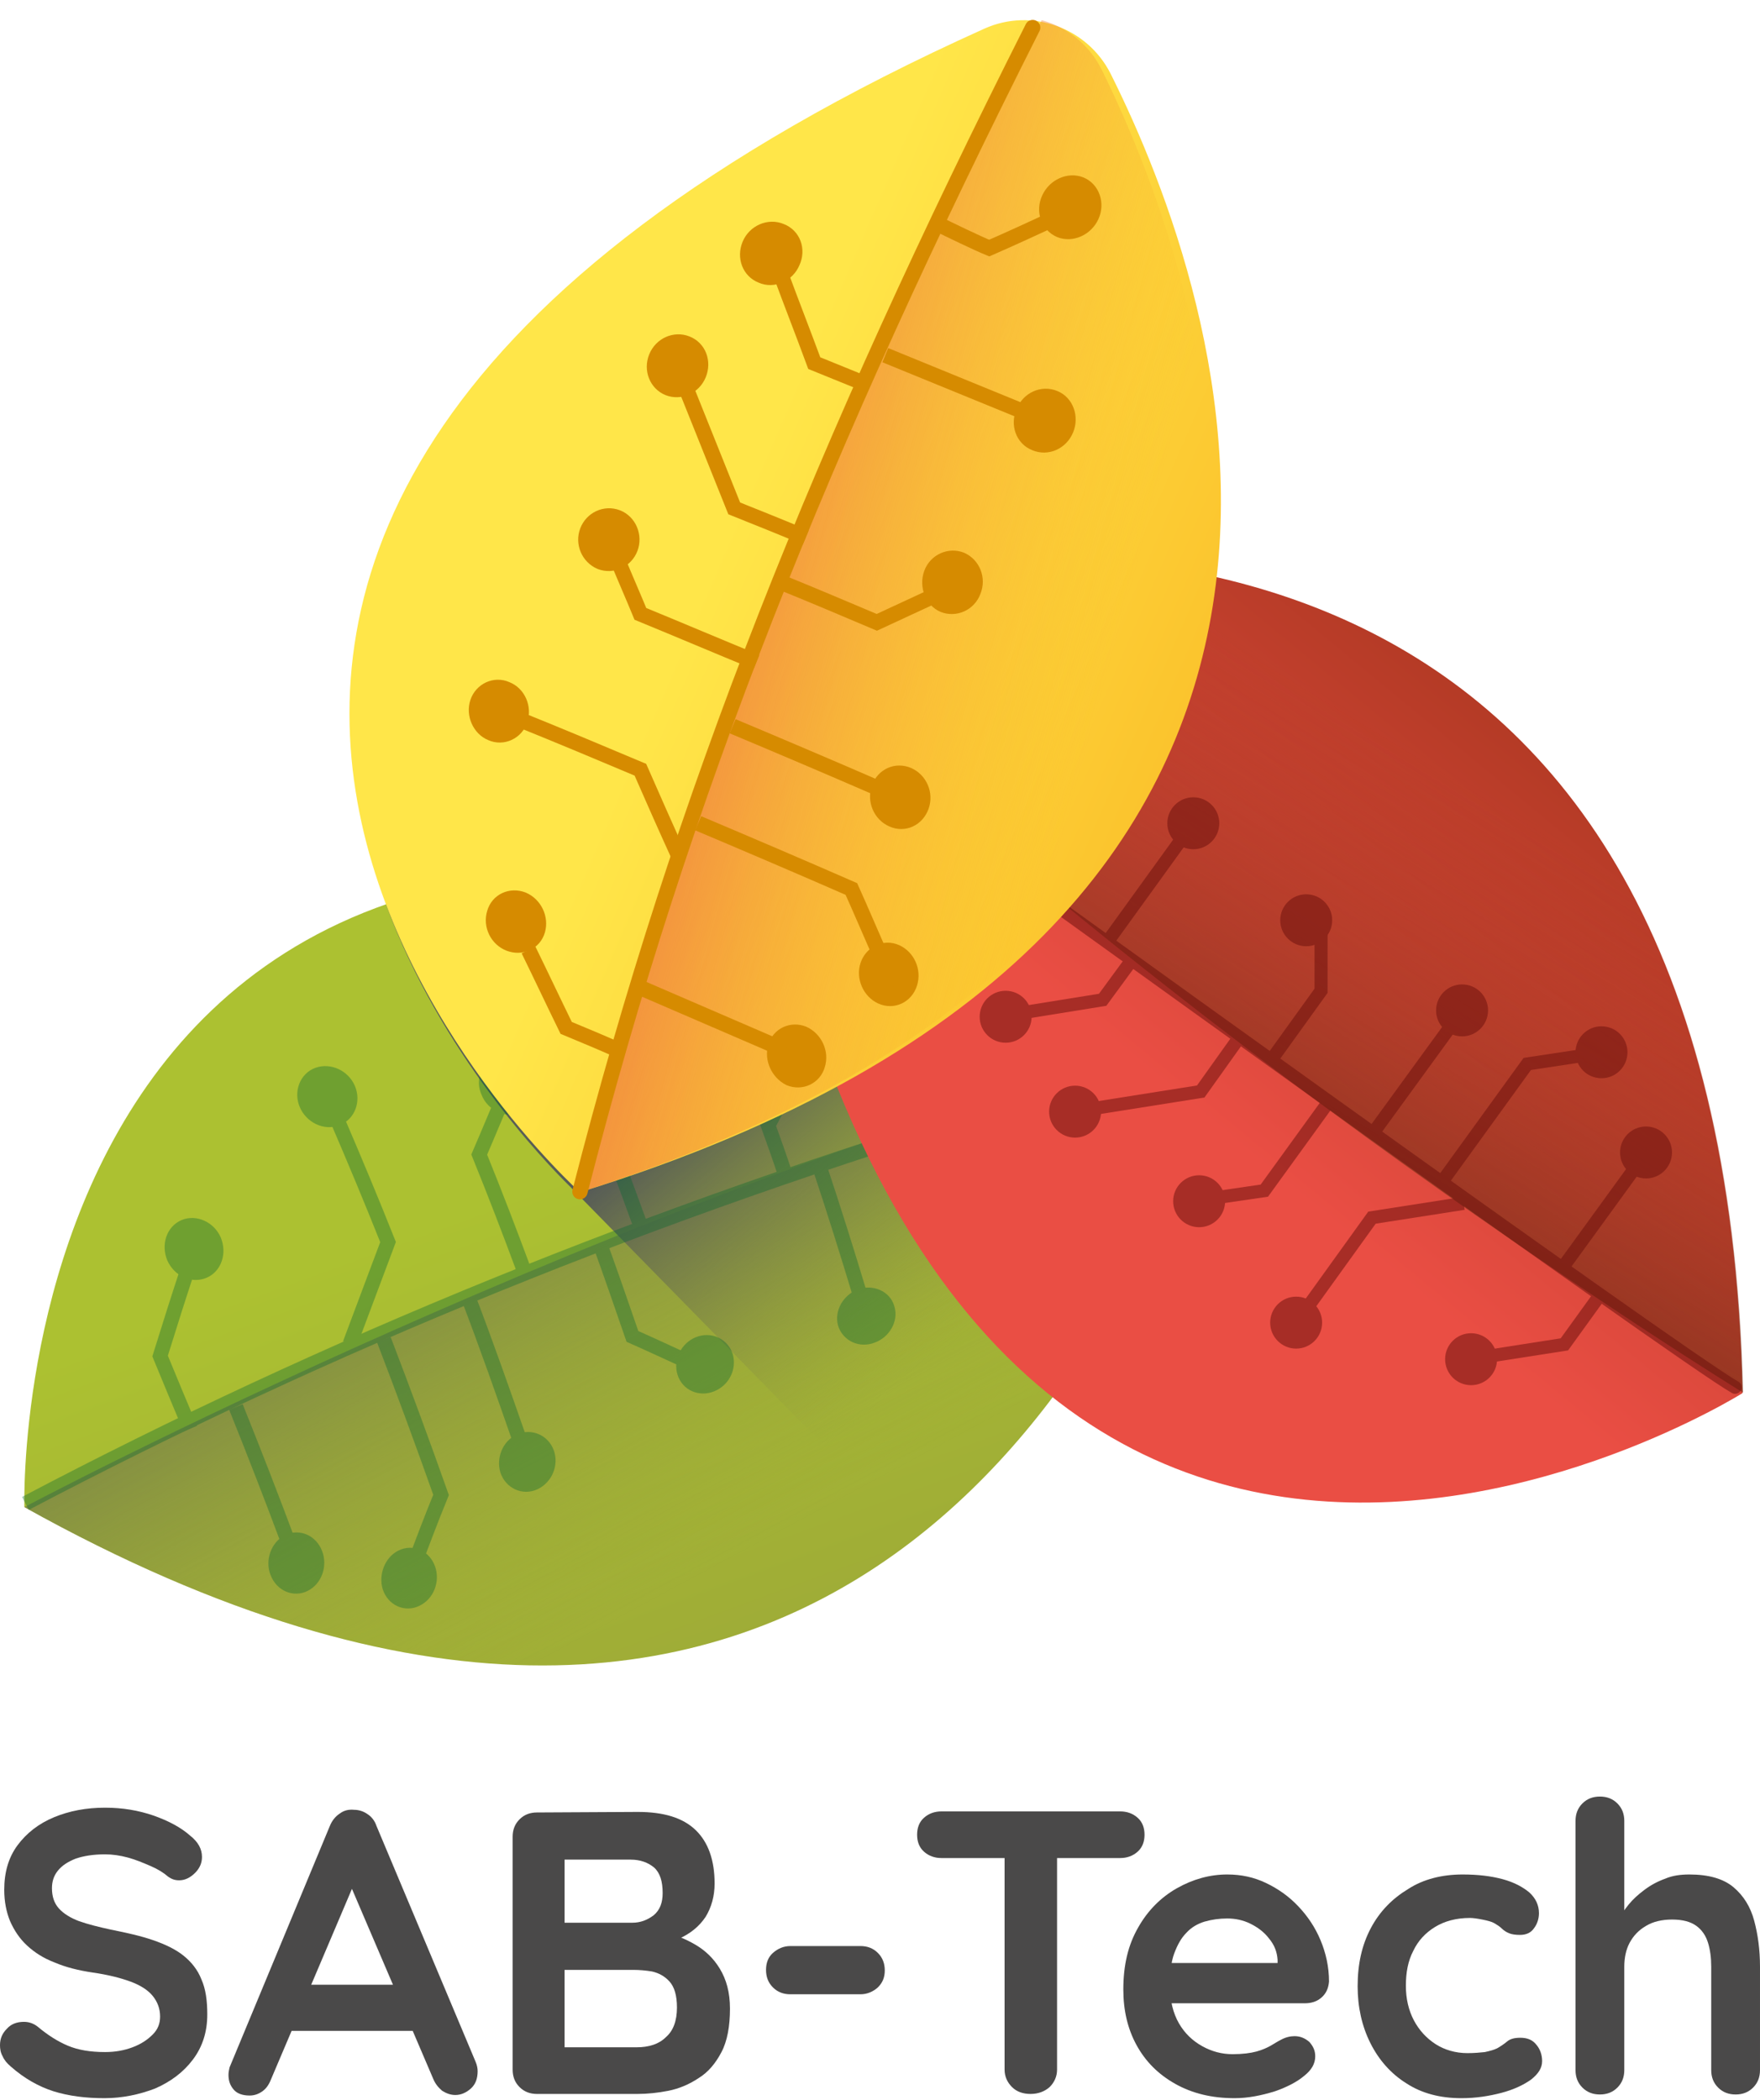
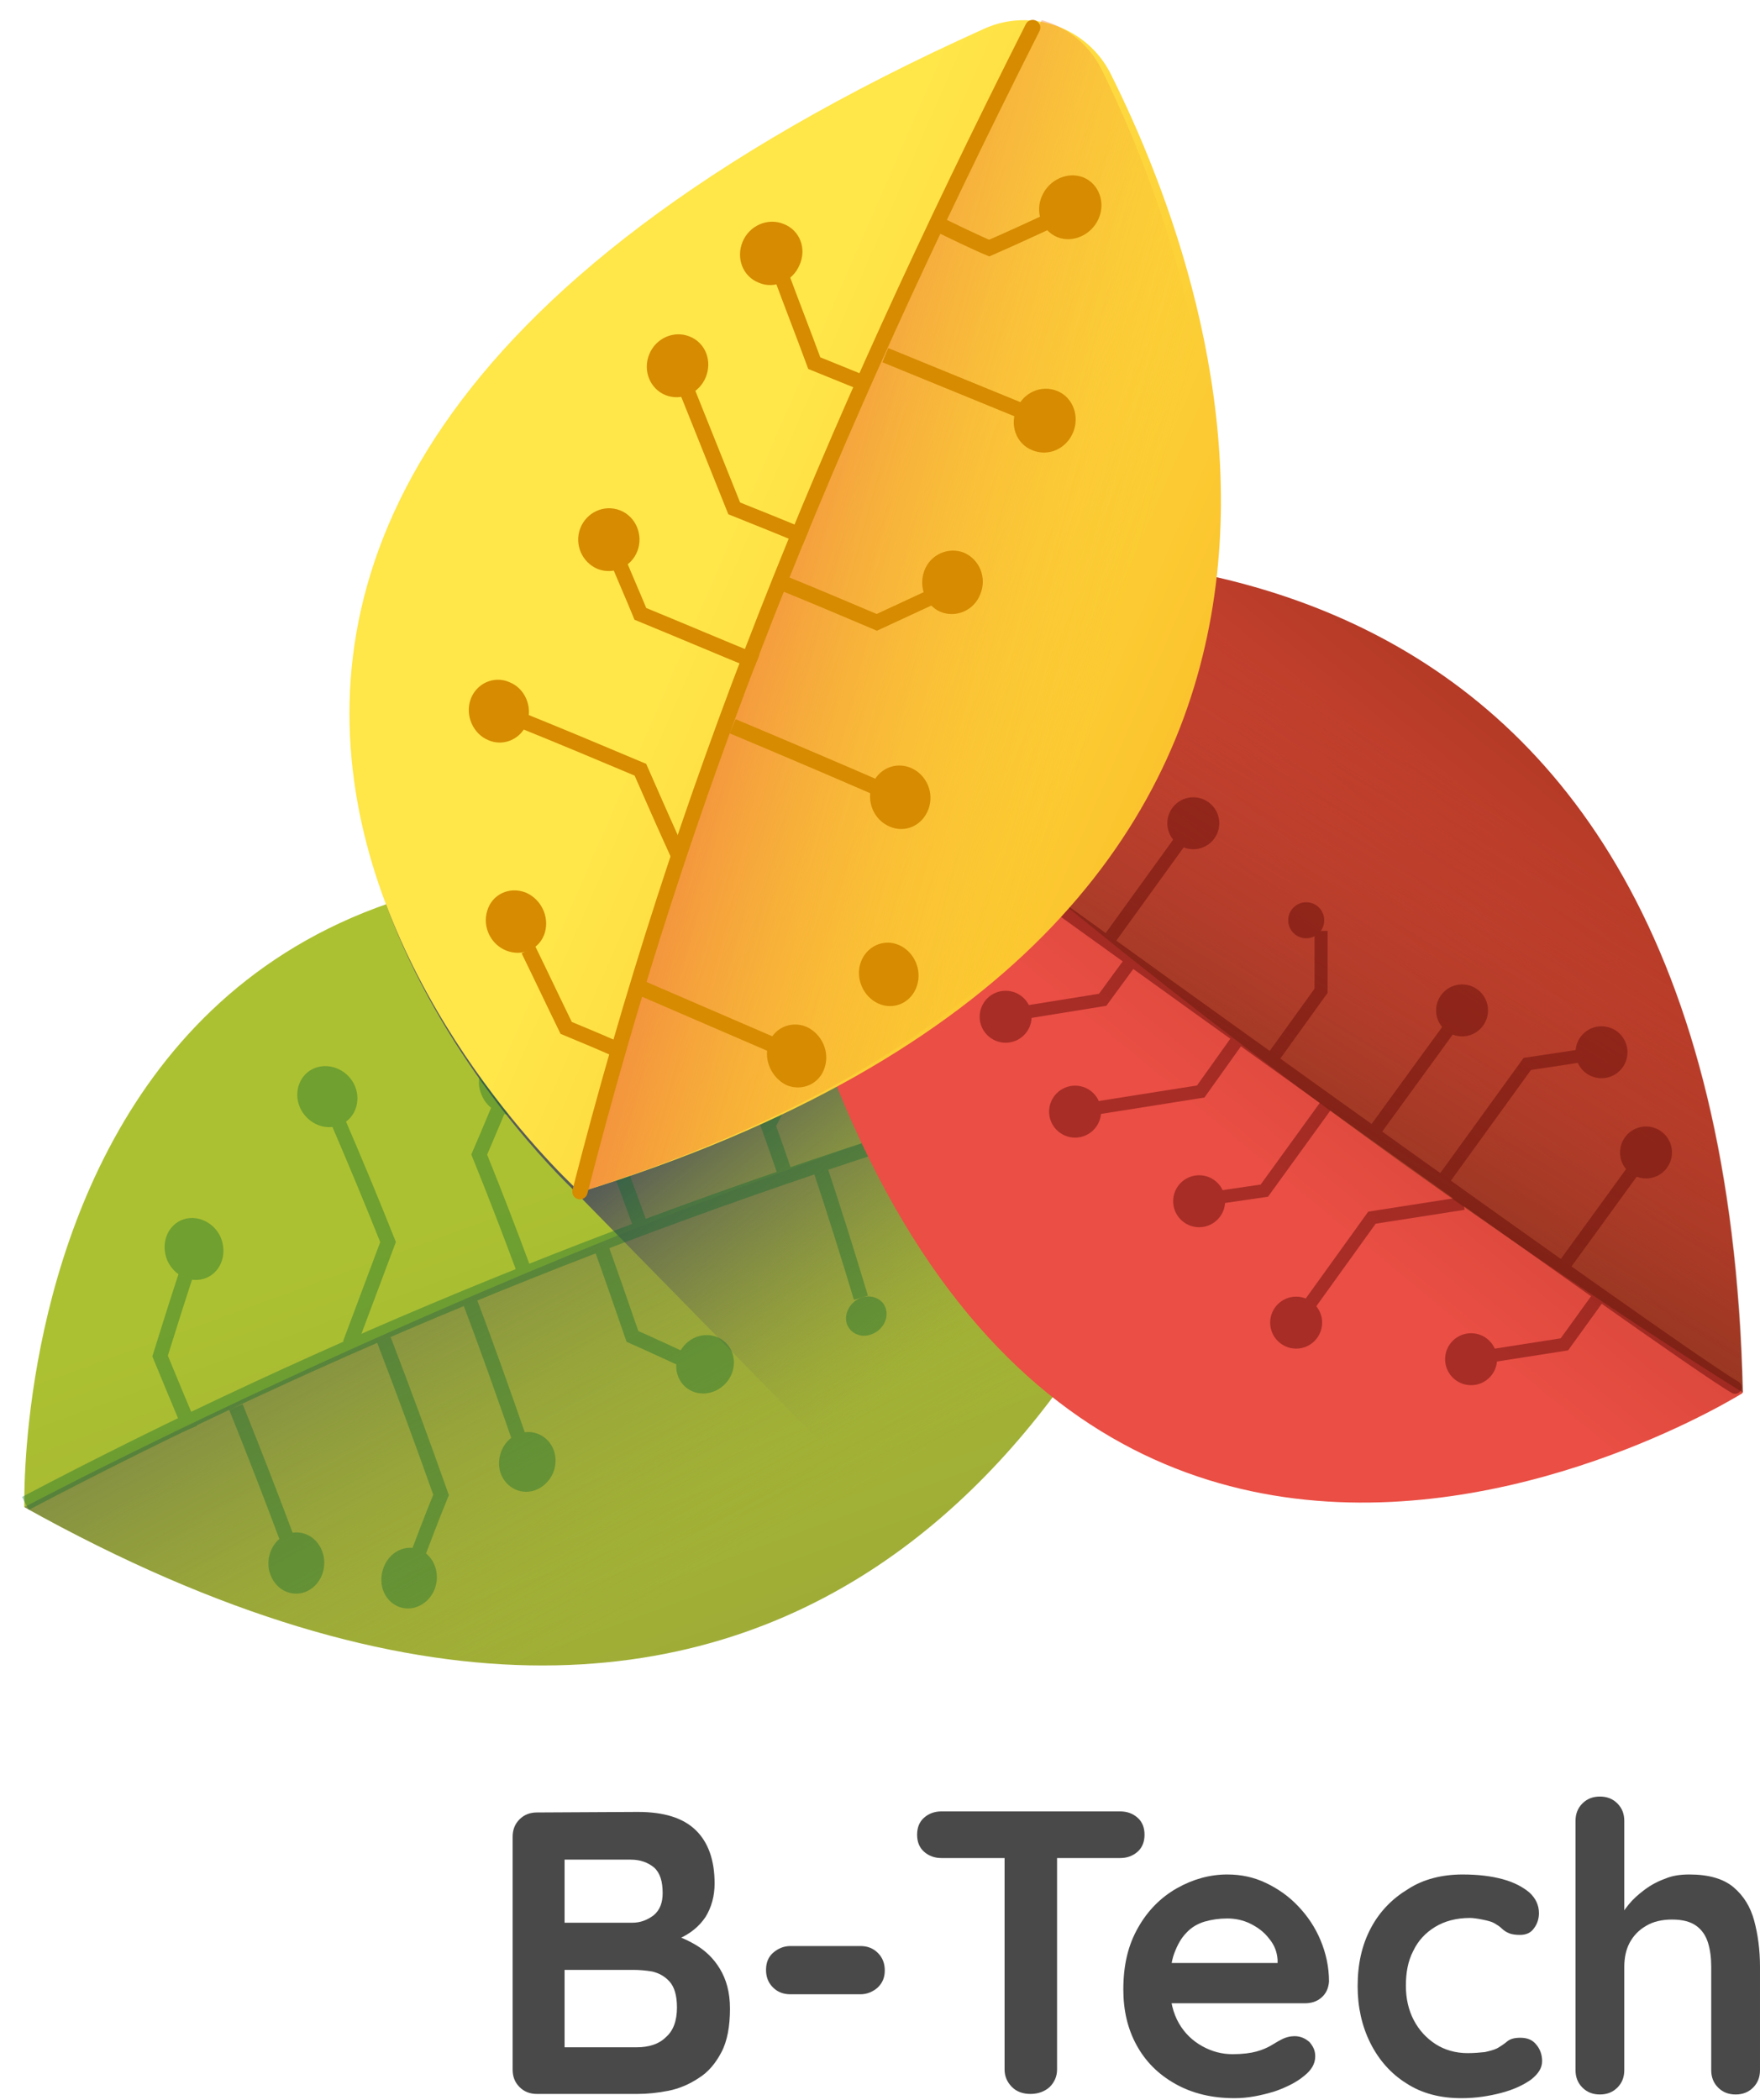
<svg xmlns="http://www.w3.org/2000/svg" version="1.1" id="Livello_1" x="0px" y="0px" viewBox="0 0 332 396.1" style="enable-background:new 0 0 332 396.1;" xml:space="preserve">
  <style type="text/css"> .st0{fill:url(#SVGID_1_);} .st1{fill:url(#SVGID_00000122688421368059335620000001068281687357134979_);} .st2{fill:url(#SVGID_00000042708820887060673290000015645555182253388965_);} .st3{opacity:0.36;} .st4{fill:none;stroke:#046730;stroke-width:2.758;stroke-miterlimit:10;} .st5{fill:#046730;} .st6{fill:none;stroke:#046730;stroke-width:3.358;stroke-miterlimit:10;} .st7{fill:url(#SVGID_00000149353151607943941920000008576895683964014997_);} .st8{fill:url(#SVGID_00000088113391809549034280000016297214473618187438_);} .st9{opacity:0.53;} .st10{fill:none;stroke:#6C0F0B;stroke-width:2.464;stroke-miterlimit:10;} .st11{fill:none;stroke:#6C0F0B;stroke-width:2.464;stroke-linecap:round;stroke-linejoin:round;stroke-miterlimit:10;} .st12{fill:#6C0F0B;} .st13{fill:none;stroke:#6C0F0B;stroke-width:3;stroke-miterlimit:10;} .st14{fill:url(#SVGID_00000180358044563882470670000006051133630615387009_);} .st15{fill:url(#SVGID_00000080198963002786394330000006791522906739923862_);} .st16{fill:none;stroke:#D68B00;stroke-width:2.891;stroke-miterlimit:10;} .st17{fill:#D68B00;stroke:#D68B00;stroke-width:3.52;stroke-miterlimit:10;} .st18{fill:none;stroke:#D68B00;stroke-width:2.891;stroke-linecap:round;stroke-miterlimit:10;} .st19{fill:#4A4949;} </style>
  <linearGradient id="SVGID_1_" gradientUnits="userSpaceOnUse" x1="317.081" y1="764.95" x2="409.991" y2="875.013" gradientTransform="matrix(0.943 0.345 -0.345 0.943 72.456 -610.109)">
    <stop offset="0" style="stop-color:#ACC131" />
    <stop offset="1" style="stop-color:#98A13A" />
  </linearGradient>
  <path class="st0" d="M4.6,284.3c0,0-5.5-184.5,211.5-96.2c9.1,3.7,13.5,13.9,10.2,23.1C210.5,255.4,153.6,367.4,4.6,284.3z" />
  <linearGradient id="SVGID_00000119800399243523439080000004082246786579634843_" gradientUnits="userSpaceOnUse" x1="373.846" y1="819.539" x2="288.798" y2="743.782" gradientTransform="matrix(0.943 0.345 -0.345 0.943 72.456 -610.109)">
    <stop offset="0" style="stop-color:#98A13A;stop-opacity:0" />
    <stop offset="1" style="stop-color:#585D56" />
  </linearGradient>
  <path style="fill:url(#SVGID_00000119800399243523439080000004082246786579634843_);" d="M226.4,211.1c1.8-5.1,1.3-10.5-1.1-14.9 C116.1,225,4.6,284.3,4.6,284.3C153.6,367.4,210.5,255.4,226.4,211.1z" />
  <linearGradient id="SVGID_00000181074281179595060280000013941025387346290104_" gradientUnits="userSpaceOnUse" x1="191.919" y1="717.949" x2="150.899" y2="667.572" gradientTransform="matrix(1 0 0 1 2.000000e-02 -474.606)">
    <stop offset="0" style="stop-color:#98A13A;stop-opacity:0" />
    <stop offset="1" style="stop-color:#585D56" />
  </linearGradient>
  <path style="fill:url(#SVGID_00000181074281179595060280000013941025387346290104_);" d="M213.8,188.2 c-65.4-27.1-110.2-28.6-141-17.6c10.4,28.2,29.8,48.4,34.8,53.3l64.6,65.9c28.9-23.5,44.5-58.2,51.7-78.5 C227.1,202.1,222.7,191.8,213.8,188.2z" />
  <g class="st3">
    <g>
      <path class="st4" d="M154.6,194.2c-3.3,6-6.5,12-9.7,18.1c1.1,3.1,2.2,6.1,3.2,9.2" />
      <g>
        <path class="st4" d="M190.9,208.2C122.9,228.6,61,254,4.8,283.6" />
      </g>
      <path class="st4" d="M88.1,244.1c3.6,9.4,6.9,18.8,10.1,28" />
      <path class="st4" d="M113.2,234.7c2.1,5.8,4.1,11.6,6.1,17.4c3.4,1.5,6.8,3.1,10.1,4.6" />
      <path class="st4" d="M72.4,252.7c3.8,9.9,7.4,19.7,10.8,29.3c-1.8,4.4-3.5,8.9-5.2,13.4" />
      <path class="st4" d="M66,253.5c2.4-6.4,4.8-12.8,7.2-19.2c-3.1-7.8-6.4-15.7-9.8-23.6" />
      <path class="st4" d="M44.5,265.4c3.5,8.7,6.8,17.2,10,25.8" />
      <g>
        <path class="st5" d="M131.9,253.8c2-0.8,4.1,0.2,4.7,2.1c0.6,2-0.5,4.2-2.5,5c-2,0.8-4.1-0.1-4.7-2.1 C128.8,256.9,129.9,254.6,131.9,253.8z" />
        <path class="st6" d="M131.9,253.8c2-0.8,4.1,0.2,4.7,2.1c0.6,2-0.5,4.2-2.5,5c-2,0.8-4.1-0.1-4.7-2.1 C128.8,256.9,129.9,254.6,131.9,253.8z" />
      </g>
      <g>
        <path class="st5" d="M98.2,272.1c1.9-0.8,4,0.1,4.7,2.1s-0.3,4.3-2.2,5.2c-1.9,0.9-4-0.1-4.7-2.1C95.4,275.3,96.3,273,98.2,272.1 z" />
        <path class="st6" d="M98.2,272.1c1.9-0.8,4,0.1,4.7,2.1s-0.3,4.3-2.2,5.2c-1.9,0.9-4-0.1-4.7-2.1C95.4,275.3,96.3,273,98.2,272.1 z" />
      </g>
      <g>
        <path class="st5" d="M60.1,203c2-0.7,4.4,0.4,5.3,2.5s0,4.5-2,5.2c-2,0.8-4.4-0.4-5.3-2.5C57.2,206.1,58.1,203.7,60.1,203z" />
        <path class="st6" d="M60.1,203c2-0.7,4.4,0.4,5.3,2.5s0,4.5-2,5.2c-2,0.8-4.4-0.4-5.3-2.5C57.2,206.1,58.1,203.7,60.1,203z" />
      </g>
      <g>
        <path class="st5" d="M54.5,291.1c1.8-0.9,3.9,0,4.7,2.1s-0.1,4.5-1.9,5.4c-1.8,0.9-3.9,0-4.7-2.1C51.8,294.5,52.7,292,54.5,291.1 z" />
        <path class="st6" d="M54.5,291.1c1.8-0.9,3.9,0,4.7,2.1s-0.1,4.5-1.9,5.4c-1.8,0.9-3.9,0-4.7-2.1C51.8,294.5,52.7,292,54.5,291.1 z" />
      </g>
      <g>
        <path class="st5" d="M75.9,294c1.8-0.9,3.9,0,4.6,2.1c0.7,2-0.2,4.4-2.1,5.3c-1.8,0.9-3.9,0-4.6-2.1 C73.2,297.3,74.1,294.9,75.9,294z" />
        <path class="st6" d="M75.9,294c1.8-0.9,3.9,0,4.6,2.1c0.7,2-0.2,4.4-2.1,5.3c-1.8,0.9-3.9,0-4.6-2.1 C73.2,297.3,74.1,294.9,75.9,294z" />
      </g>
      <path class="st4" d="M98.9,239.8c-2.7-7.3-5.5-14.6-8.5-22c1.9-4.4,3.7-8.8,5.6-13.2" />
      <path class="st4" d="M35.9,269.5c-1.9-4.5-3.8-9.1-5.7-13.7c1.8-5.8,3.6-11.5,5.5-17.2" />
      <path class="st4" d="M121,231.7c-1.6-4.4-3.2-8.8-4.9-13.3c3.8-8.3,7.8-16.4,11.7-24.5" />
      <g>
        <path class="st5" d="M34.9,231.7c1.9-0.8,4.3,0.3,5.2,2.4c0.9,2.2,0.1,4.6-1.8,5.4c-1.9,0.8-4.2-0.2-5.2-2.4 C32.2,234.9,33,232.5,34.9,231.7z" />
        <path class="st6" d="M34.9,231.7c1.9-0.8,4.3,0.3,5.2,2.4c0.9,2.2,0.1,4.6-1.8,5.4c-1.9,0.8-4.2-0.2-5.2-2.4 C32.2,234.9,33,232.5,34.9,231.7z" />
      </g>
      <g>
        <path class="st6" d="M153.1,190.2c2.2-0.6,4.5,0.4,5.2,2.4s-0.5,4.1-2.6,4.7c-2.1,0.7-4.4-0.4-5.2-2.4 C149.8,193,150.9,190.9,153.1,190.2z" />
      </g>
      <g>
        <path class="st5" d="M94.5,200.8c2.1-0.7,4.4,0.4,5.3,2.5c0.8,2.1-0.2,4.3-2.2,5.1c-2,0.7-4.4-0.4-5.2-2.5 C91.4,203.8,92.4,201.5,94.5,200.8z" />
        <path class="st6" d="M94.5,200.8c2.1-0.7,4.4,0.4,5.3,2.5c0.8,2.1-0.2,4.3-2.2,5.1c-2,0.7-4.4-0.4-5.2-2.5 C91.4,203.8,92.4,201.5,94.5,200.8z" />
      </g>
      <g>
        <path class="st6" d="M126.4,190.3c2.1-0.7,4.5,0.4,5.3,2.5c0.8,2-0.3,4.2-2.4,4.9c-2.1,0.7-4.4-0.4-5.2-2.4 C123.2,193.2,124.3,191,126.4,190.3z" />
      </g>
      <path class="st4" d="M162.4,244.8c-2.5-8.3-5.1-16.6-7.9-25" />
      <g>
        <path class="st5" d="M162.4,244.8c2-0.7,4.2,0.2,4.7,2.1c0.6,1.9-0.7,4.1-2.7,4.8c-2,0.8-4.1-0.2-4.7-2.1 C159.2,247.7,160.4,245.6,162.4,244.8z" />
-         <path class="st6" d="M162.4,244.8c2-0.7,4.2,0.2,4.7,2.1c0.6,1.9-0.7,4.1-2.7,4.8c-2,0.8-4.1-0.2-4.7-2.1 C159.2,247.7,160.4,245.6,162.4,244.8z" />
      </g>
    </g>
  </g>
  <linearGradient id="SVGID_00000138572487616609304290000002818946019882637755_" gradientUnits="userSpaceOnUse" x1="-38.621" y1="-373.72" x2="54.289" y2="-263.658" gradientTransform="matrix(-0.18 -0.988 0.988 -0.18 583.592 100.649)">
    <stop offset="0" style="stop-color:#EA4E44" />
    <stop offset="1" style="stop-color:#973015" />
  </linearGradient>
  <path style="fill:url(#SVGID_00000138572487616609304290000002818946019882637755_);" d="M328.7,262.8c0,0-156.3,98.2-190.1-133.7 c-1.4-9.7,5.1-18.7,14.7-20.5C199.6,99.9,325,92.2,328.7,262.8z" />
  <linearGradient id="SVGID_00000051345046263954808950000013160179103964304262_" gradientUnits="userSpaceOnUse" x1="18.073" y1="-319.06" x2="-66.976" y2="-394.818" gradientTransform="matrix(-0.18 -0.988 0.988 -0.18 583.592 100.649)">
    <stop offset="0" style="stop-color:#973015;stop-opacity:0" />
    <stop offset="1" style="stop-color:#562911" />
  </linearGradient>
  <path style="fill:url(#SVGID_00000051345046263954808950000013160179103964304262_);" d="M153.4,108.6c-5.3,1-9.7,4.2-12.3,8.5 c80.1,79.6,187.7,145.6,187.7,145.6C325,92.2,199.6,99.9,153.4,108.6z" />
  <g class="st9">
    <polyline class="st10" points="193.1,191 208,188.6 213.2,181.5 " />
    <g>
      <path class="st11" d="M182.6,158.8c0,0,134.4,97.1,144.7,102.9" />
    </g>
    <line class="st10" x1="258.6" y1="214.3" x2="273.8" y2="193.4" />
    <polyline class="st10" points="239.7,200.1 249.2,186.9 249.2,175.6 " />
    <polyline class="st10" points="272.4,222.4 288.1,200.7 298.7,199.1 " />
    <polyline class="st10" points="276.1,227 258.8,229.7 246.5,246.8 " />
    <line class="st10" x1="295" y1="238.8" x2="308.5" y2="220.2" />
    <g>
      <circle class="st12" cx="246.4" cy="173.6" r="3.4" />
-       <circle class="st13" cx="246.4" cy="173.6" r="3.4" />
    </g>
    <g>
      <circle class="st12" cx="275.8" cy="190.6" r="3.4" />
      <circle class="st13" cx="275.8" cy="190.6" r="3.4" />
    </g>
    <g>
      <circle class="st12" cx="244.5" cy="249.5" r="3.4" />
      <circle class="st13" cx="244.5" cy="249.5" r="3.4" />
    </g>
    <g>
      <circle class="st12" cx="310.5" cy="217.4" r="3.4" />
      <circle class="st13" cx="310.5" cy="217.4" r="3.4" />
    </g>
    <g>
      <circle class="st12" cx="302.1" cy="198.5" r="3.4" />
      <circle class="st13" cx="302.1" cy="198.5" r="3.4" />
    </g>
    <polyline class="st10" points="250.3,208.3 238.5,224.6 229.6,225.9 " />
    <polyline class="st10" points="302.1,243.9 295.1,253.6 281,255.8 " />
    <polyline class="st10" points="233.7,195.8 226.5,205.9 206.3,209.1 " />
    <g>
      <circle class="st12" cx="277.5" cy="256.4" r="3.4" />
      <circle class="st13" cx="277.5" cy="256.4" r="3.4" />
    </g>
    <g>
      <circle class="st12" cx="189.7" cy="191.8" r="3.4" />
      <circle class="st13" cx="189.7" cy="191.8" r="3.4" />
    </g>
    <g>
      <circle class="st12" cx="226.2" cy="226.6" r="3.4" />
      <circle class="st13" cx="226.2" cy="226.6" r="3.4" />
    </g>
    <g>
      <circle class="st12" cx="202.8" cy="209.7" r="3.4" />
      <circle class="st13" cx="202.8" cy="209.7" r="3.4" />
    </g>
    <line class="st10" x1="223.1" y1="158" x2="208.8" y2="177.8" />
    <g>
      <circle class="st12" cx="225.1" cy="155.3" r="3.4" />
      <circle class="st13" cx="225.1" cy="155.3" r="3.4" />
    </g>
  </g>
  <linearGradient id="SVGID_00000089558899488195903700000009829256800909979582_" gradientUnits="userSpaceOnUse" x1="-14.611" y1="339.573" x2="78.297" y2="449.633" gradientTransform="matrix(0.9 -0.445 0.445 0.9 -3.436 -205.97)">
    <stop offset="0" style="stop-color:#FFE649" />
    <stop offset="1" style="stop-color:#F9B11E" />
  </linearGradient>
  <path style="fill:url(#SVGID_00000089558899488195903700000009829256800909979582_);" d="M109.4,224.9c0,0-137.4-123.3,76.3-219.5 c8.9-4,19.4-0.2,23.8,8.5C230.5,55.9,272.4,174.4,109.4,224.9z" />
  <linearGradient id="SVGID_00000041982676351328056340000007248793411437044115_" gradientUnits="userSpaceOnUse" x1="118.451" y1="71.311" x2="35.216" y2="145.454" gradientTransform="matrix(0.9 -0.445 -0.445 -0.9 133.387 246.453)">
    <stop offset="0" style="stop-color:#F9B11E;stop-opacity:0" />
    <stop offset="0.214" style="stop-color:#F3932A;stop-opacity:0.216" />
    <stop offset="0.56" style="stop-color:#ED6D39;stop-opacity:0.561" />
    <stop offset="0.834" style="stop-color:#EA5642;stop-opacity:0.835" />
    <stop offset="1" style="stop-color:#EA4E44" />
  </linearGradient>
  <path style="fill:url(#SVGID_00000041982676351328056340000007248793411437044115_);" d="M207.9,13.3c-2.4-4.9-6.6-8.2-11.4-9.5 c-53.6,99.2-87.1,221.1-87.1,221.1C269.8,174.2,228.6,55.4,207.9,13.3z" />
  <g>
    <path class="st16" d="M128.1,161.6c-3-6.6-4.4-9.8-7.3-16.4c-7.6-3.2-15.2-6.4-22.9-9.5" />
    <path class="st16" d="M120.3,186.1c8.3,3.6,18.1,7.8,26.4,11.4" />
    <g>
      <path class="st17" d="M90.4,132.6c0.7-2.1,3-3.2,5-2.3c2.1,0.8,3.1,3.3,2.4,5.4c-0.7,2.1-3,3.2-5,2.3 C90.8,137.2,89.7,134.7,90.4,132.6z" />
    </g>
    <g>
      <path class="st17" d="M146.6,197.6c0.6-2.1,2.8-3.1,4.8-2.3c2,0.9,3.2,3.3,2.5,5.5c-0.6,2.1-2.8,3.1-4.8,2.3 C147.1,202.1,146,199.7,146.6,197.6z" />
    </g>
    <path class="st16" d="M116.9,198.2c-4.3-1.9-5.8-2.5-10.1-4.3c-2.4-4.9-4.7-9.8-7.1-14.7" />
    <g>
      <path class="st17" d="M93.6,172.3c0.6-2.1,2.8-3.1,4.9-2.3c2.1,0.9,3.2,3.3,2.6,5.4c-0.6,2.1-2.8,3.1-4.9,2.3 S92.9,174.5,93.6,172.3z" />
    </g>
    <g>
      <path class="st16" d="M147.2,51.5c2.1,5.7,4.3,11.3,6.4,17c3.2,1.3,6.4,2.6,9.6,3.9" />
      <g>
        <path class="st18" d="M194.8,5.2c-39.5,78.3-66.2,144.5-85.4,219.6" />
      </g>
      <path class="st16" d="M138.2,137c9.3,3.9,18.7,7.9,27.9,11.9" />
      <path class="st16" d="M147.7,110c5.9,2.4,11.8,4.9,17.7,7.4c3.7-1.7,7.3-3.4,11-5.1" />
-       <path class="st16" d="M131.7,155.3c9.7,4.1,19.3,8.2,28.9,12.4c1.8,4,3.5,8,5.3,12.1" />
      <g>
        <path class="st17" d="M176,108.3c0.8-2.2,3.2-3.2,5.2-2.4c2,0.9,3,3.3,2.1,5.5c-0.8,2.2-3.2,3.2-5.2,2.4 C176.2,113,175.2,110.5,176,108.3z" />
      </g>
      <path class="st16" d="M176.8,42.2c2.2,1.1,7.6,3.7,9.8,4.6c3.9-1.7,7.8-3.5,11.7-5.3" />
      <g>
        <path class="st17" d="M198.2,37.6c1-2.2,3.5-3.3,5.5-2.5s2.9,3.3,1.9,5.5s-3.5,3.3-5.5,2.5C198,42.2,197.2,39.7,198.2,37.6z" />
      </g>
      <g>
        <path class="st17" d="M166.1,148.8c0.8-2.2,3-3.2,5.1-2.3c2,0.9,3.1,3.3,2.3,5.5s-3,3.2-5,2.3C166.4,153.4,165.4,151,166.1,148.8 z" />
      </g>
      <g>
        <path class="st17" d="M164,182.2c0.7-2.1,2.9-3.2,4.9-2.3s3.1,3.3,2.4,5.5c-0.7,2.2-2.9,3.2-4.9,2.3S163.3,184.3,164,182.2z" />
      </g>
      <path class="st16" d="M142.7,124.9c-7.3-3-14.6-6.1-21.9-9.1c-1.4-3.4-2.9-6.8-4.3-10.2" />
      <path class="st16" d="M152,101.4c-4.5-1.9-9-3.7-13.5-5.5c-3.1-7.7-6.2-15.5-9.3-23.2" />
      <g>
        <path class="st17" d="M141.7,46.3c0.9-2.2,3.4-3.3,5.5-2.4c2.1,0.8,3,3.2,2,5.4c-0.9,2.2-3.4,3.3-5.4,2.4 C141.7,50.9,140.8,48.5,141.7,46.3z" />
      </g>
      <g>
        <path class="st17" d="M111.1,100.3c0.8-2.1,3.1-3.2,5.2-2.4c2.1,0.8,3.1,3.3,2.3,5.4c-0.8,2.1-3.1,3.2-5.2,2.4 C111.3,104.8,110.3,102.4,111.1,100.3z" />
      </g>
      <g>
        <path class="st17" d="M124.1,67.5c0.9-2.2,3.3-3.2,5.3-2.4c2.1,0.8,3,3.2,2.1,5.4c-0.9,2.2-3.3,3.2-5.3,2.4 C124.2,72.1,123.2,69.7,124.1,67.5z" />
      </g>
      <path class="st16" d="M193.4,77.8c-8.8-3.6-17.6-7.2-26.4-10.8" />
      <g>
        <path class="st17" d="M193.4,77.8c0.9-2.2,3.3-3.3,5.4-2.4c2,0.8,2.9,3.3,2,5.5s-3.3,3.3-5.4,2.4C193.3,82.5,192.4,80,193.4,77.8 z" />
      </g>
    </g>
  </g>
  <g>
-     <path class="st19" d="M19.7,395.8c-3.5,0-6.7-0.4-9.6-1.3c-2.8-0.9-5.5-2.4-8.1-4.7c-0.7-0.6-1.2-1.2-1.5-1.9 c-0.4-0.7-0.5-1.4-0.5-2.1c0-1.2,0.4-2.2,1.3-3.1c0.8-0.9,1.9-1.3,3.2-1.3c1,0,1.8,0.3,2.6,0.9c1.9,1.6,3.8,2.8,5.7,3.6 c1.9,0.8,4.2,1.2,7,1.2c1.9,0,3.6-0.3,5.2-0.9c1.6-0.6,2.8-1.4,3.8-2.4c1-1,1.4-2.1,1.4-3.4c0-1.5-0.5-2.8-1.4-3.9 c-0.9-1.1-2.3-2-4.2-2.7c-1.9-0.7-4.3-1.3-7.1-1.7c-2.7-0.4-5.1-1-7.2-1.9c-2.1-0.8-3.8-1.9-5.2-3.2c-1.4-1.3-2.4-2.8-3.2-4.6 c-0.7-1.7-1.1-3.7-1.1-5.9c0-3.3,0.8-6.1,2.5-8.4c1.7-2.3,4-4.1,6.9-5.3c2.9-1.2,6.1-1.8,9.6-1.8c3.3,0,6.3,0.5,9.2,1.5 c2.8,1,5.1,2.2,6.9,3.8c1.5,1.2,2.2,2.5,2.2,4c0,1.1-0.4,2.1-1.3,3c-0.9,0.9-1.9,1.4-3,1.4c-0.8,0-1.4-0.2-2.1-0.7 c-0.8-0.7-1.9-1.4-3.3-2c-1.4-0.6-2.8-1.2-4.3-1.6c-1.5-0.4-2.9-0.6-4.3-0.6c-2.2,0-4,0.3-5.5,0.8c-1.5,0.6-2.6,1.3-3.4,2.3 c-0.8,1-1.1,2.1-1.1,3.3c0,1.5,0.4,2.8,1.3,3.8c0.9,1,2.2,1.8,3.8,2.4c1.7,0.6,3.7,1.1,6,1.6c3,0.6,5.7,1.2,8,2 c2.3,0.8,4.2,1.7,5.7,2.9c1.5,1.2,2.7,2.7,3.4,4.5c0.8,1.8,1.1,4,1.1,6.6c0,3.3-0.9,6.1-2.7,8.5c-1.8,2.4-4.2,4.2-7.2,5.5 C26.3,395.1,23.1,395.8,19.7,395.8z" />
-     <path class="st19" d="M67.5,353.7l-16.4,38.6c-0.4,1-0.9,1.7-1.6,2.2c-0.7,0.5-1.5,0.8-2.4,0.8c-1.4,0-2.4-0.4-3-1.1 c-0.7-0.8-1-1.7-1-2.8c0-0.5,0.1-0.9,0.2-1.4l18.9-45.5c0.4-1,1-1.8,1.9-2.4c0.8-0.6,1.7-0.8,2.7-0.7c0.9,0,1.8,0.3,2.5,0.8 c0.8,0.5,1.4,1.3,1.7,2.2l18.7,44.5c0.3,0.7,0.4,1.3,0.4,1.8c0,1.4-0.4,2.5-1.3,3.3c-0.9,0.8-1.9,1.2-2.9,1.2 c-0.9,0-1.7-0.3-2.5-0.8c-0.7-0.6-1.3-1.3-1.7-2.3l-16.3-38.1L67.5,353.7z M53.4,383.1l4.2-8.7h20.5l1.4,8.7H53.4z" />
    <path class="st19" d="M120.3,341.8c4.9,0,8.5,1.1,10.9,3.4c2.4,2.3,3.6,5.7,3.6,10.1c0,2.4-0.6,4.5-1.7,6.3 c-1.2,1.8-2.9,3.2-5.2,4.2s-5.1,1.5-8.4,1.5l0.3-3.4c1.6,0,3.4,0.2,5.4,0.6c2,0.4,4,1.2,5.9,2.3c1.9,1.1,3.5,2.6,4.7,4.6 c1.2,2,1.9,4.4,1.9,7.5c0,3.3-0.5,6.1-1.6,8.2c-1.1,2.1-2.5,3.8-4.3,4.9c-1.8,1.2-3.7,2-5.7,2.4c-2,0.4-4,0.6-5.9,0.6h-18.9 c-1.3,0-2.4-0.4-3.3-1.3c-0.9-0.9-1.3-2-1.3-3.3v-43.9c0-1.3,0.4-2.4,1.3-3.3c0.9-0.9,2-1.3,3.3-1.3L120.3,341.8L120.3,341.8z M119,350.8h-13.5l1-1.2v13.8l-0.9-0.7h13.7c1.5,0,2.8-0.5,4-1.4c1.2-1,1.7-2.4,1.7-4.2c0-2.2-0.5-3.8-1.6-4.8 C122.2,351.3,120.7,350.8,119,350.8z M119.6,371.6h-13.8l0.7-0.6v16l-0.8-0.8h14.4c2.3,0,4.2-0.6,5.5-1.9c1.4-1.2,2.1-3.1,2.1-5.6 c0-2.3-0.5-3.9-1.4-4.9c-0.9-1-2-1.6-3.3-1.9C121.8,371.7,120.6,371.6,119.6,371.6z" />
    <path class="st19" d="M149.1,376.2c-1.3,0-2.4-0.4-3.3-1.3c-0.9-0.9-1.3-2-1.3-3.3c0-1.3,0.4-2.4,1.3-3.2c0.9-0.8,2-1.3,3.3-1.3 h13.2c1.3,0,2.4,0.4,3.3,1.3c0.9,0.9,1.3,2,1.3,3.3c0,1.3-0.4,2.3-1.3,3.2c-0.9,0.8-2,1.3-3.3,1.3L149.1,376.2L149.1,376.2z" />
    <path class="st19" d="M177.6,350.5c-1.3,0-2.4-0.4-3.3-1.2c-0.9-0.8-1.3-1.9-1.3-3.2c0-1.3,0.4-2.4,1.3-3.2c0.9-0.8,2-1.2,3.3-1.2 h33.7c1.3,0,2.4,0.4,3.3,1.2c0.9,0.8,1.3,1.9,1.3,3.2c0,1.3-0.4,2.4-1.3,3.2c-0.9,0.8-2,1.2-3.3,1.2L177.6,350.5L177.6,350.5z M194.4,395c-1.4,0-2.6-0.4-3.5-1.3c-0.9-0.9-1.4-2-1.4-3.3v-44.1h9.9v44.1c0,1.3-0.5,2.4-1.4,3.3C197.1,394.5,195.9,395,194.4,395 z" />
    <path class="st19" d="M232.9,395.8c-4.3,0-8-0.9-11.2-2.7c-3.2-1.8-5.6-4.2-7.3-7.3c-1.7-3.1-2.5-6.6-2.5-10.5 c0-4.6,0.9-8.4,2.8-11.7c1.8-3.2,4.3-5.7,7.3-7.4c3-1.7,6.2-2.6,9.5-2.6c2.6,0,5,0.5,7.3,1.6c2.3,1.1,4.3,2.5,6.1,4.4 c1.8,1.9,3.2,4,4.2,6.4c1,2.4,1.6,5,1.6,7.8c-0.1,1.2-0.5,2.2-1.4,3c-0.9,0.8-2,1.1-3.2,1.1h-29l-2.3-7.6h27.9l-1.7,1.5v-2.1 c-0.1-1.5-0.6-2.8-1.6-4c-0.9-1.2-2.1-2.1-3.5-2.8c-1.4-0.7-2.9-1-4.4-1c-1.5,0-2.9,0.2-4.3,0.6c-1.3,0.4-2.5,1.1-3.4,2.1 c-1,1-1.7,2.3-2.3,3.9c-0.6,1.6-0.8,3.7-0.8,6.2c0,2.7,0.6,5.1,1.7,7c1.1,1.9,2.6,3.3,4.4,4.3c1.8,1,3.7,1.5,5.7,1.5 c1.9,0,3.4-0.2,4.5-0.5c1.1-0.3,2-0.7,2.7-1.1c0.7-0.4,1.3-0.8,1.9-1.1c0.9-0.5,1.8-0.7,2.6-0.7c1.1,0,2,0.4,2.8,1.1 c0.7,0.8,1.1,1.6,1.1,2.7c0,1.4-0.7,2.6-2.1,3.7c-1.3,1.1-3.2,2.1-5.5,2.9C237.9,395.3,235.4,395.8,232.9,395.8z" />
    <path class="st19" d="M275.9,353.6c2.9,0,5.4,0.3,7.6,0.9c2.2,0.6,3.8,1.5,5,2.5c1.2,1.1,1.8,2.4,1.8,3.9c0,1-0.3,2-0.9,2.8 c-0.6,0.9-1.5,1.3-2.7,1.3c-0.8,0-1.5-0.1-2-0.3c-0.5-0.2-1-0.5-1.4-0.9c-0.4-0.4-0.9-0.7-1.4-1c-0.5-0.3-1.3-0.5-2.3-0.7 c-1-0.2-1.8-0.3-2.3-0.3c-2.6,0-4.8,0.6-6.6,1.7c-1.8,1.1-3.2,2.6-4.1,4.5c-1,1.9-1.4,4.1-1.4,6.6c0,2.4,0.5,4.6,1.5,6.5 c1,1.9,2.4,3.4,4.1,4.5c1.7,1.1,3.8,1.7,6,1.7c1.3,0,2.4-0.1,3.3-0.2c0.9-0.2,1.7-0.4,2.3-0.7c0.7-0.4,1.3-0.8,1.9-1.3 c0.6-0.5,1.4-0.7,2.5-0.7c1.3,0,2.3,0.4,3,1.3c0.7,0.8,1.1,1.9,1.1,3.1c0,1.3-0.7,2.4-2.1,3.5c-1.4,1-3.3,1.9-5.6,2.5 c-2.3,0.6-4.8,1-7.5,1c-4,0-7.5-0.9-10.4-2.8c-2.9-1.8-5.2-4.4-6.8-7.6c-1.6-3.2-2.4-6.8-2.4-10.7c0-4.2,0.8-7.8,2.5-11 c1.7-3.2,4.1-5.6,7.1-7.4C268.5,354.5,272,353.6,275.9,353.6z" />
    <path class="st19" d="M318.7,353.6c3.6,0,6.4,0.8,8.3,2.4c1.9,1.6,3.2,3.7,3.9,6.3c0.7,2.6,1.1,5.5,1.1,8.7v19.5 c0,1.3-0.4,2.4-1.3,3.3c-0.9,0.9-2,1.3-3.3,1.3c-1.3,0-2.4-0.4-3.3-1.3c-0.9-0.9-1.3-2-1.3-3.3v-19.5c0-1.7-0.2-3.2-0.6-4.5 c-0.4-1.3-1.1-2.4-2.2-3.2c-1.1-0.8-2.6-1.2-4.6-1.2c-1.9,0-3.6,0.4-4.9,1.2c-1.4,0.8-2.4,1.9-3.1,3.2c-0.7,1.3-1,2.9-1,4.5v19.5 c0,1.3-0.4,2.4-1.3,3.3c-0.9,0.9-2,1.3-3.3,1.3c-1.3,0-2.4-0.4-3.3-1.3c-0.9-0.9-1.3-2-1.3-3.3v-47c0-1.3,0.4-2.4,1.3-3.3 c0.9-0.9,2-1.3,3.3-1.3s2.4,0.4,3.3,1.3c0.9,0.9,1.3,2,1.3,3.3v18.8l-1.1-0.2c0.5-0.9,1.1-1.8,1.9-2.8c0.8-1,1.8-1.9,3-2.8 c1.2-0.9,2.5-1.6,3.9-2.1C315.5,353.8,317,353.6,318.7,353.6z" />
  </g>
</svg>